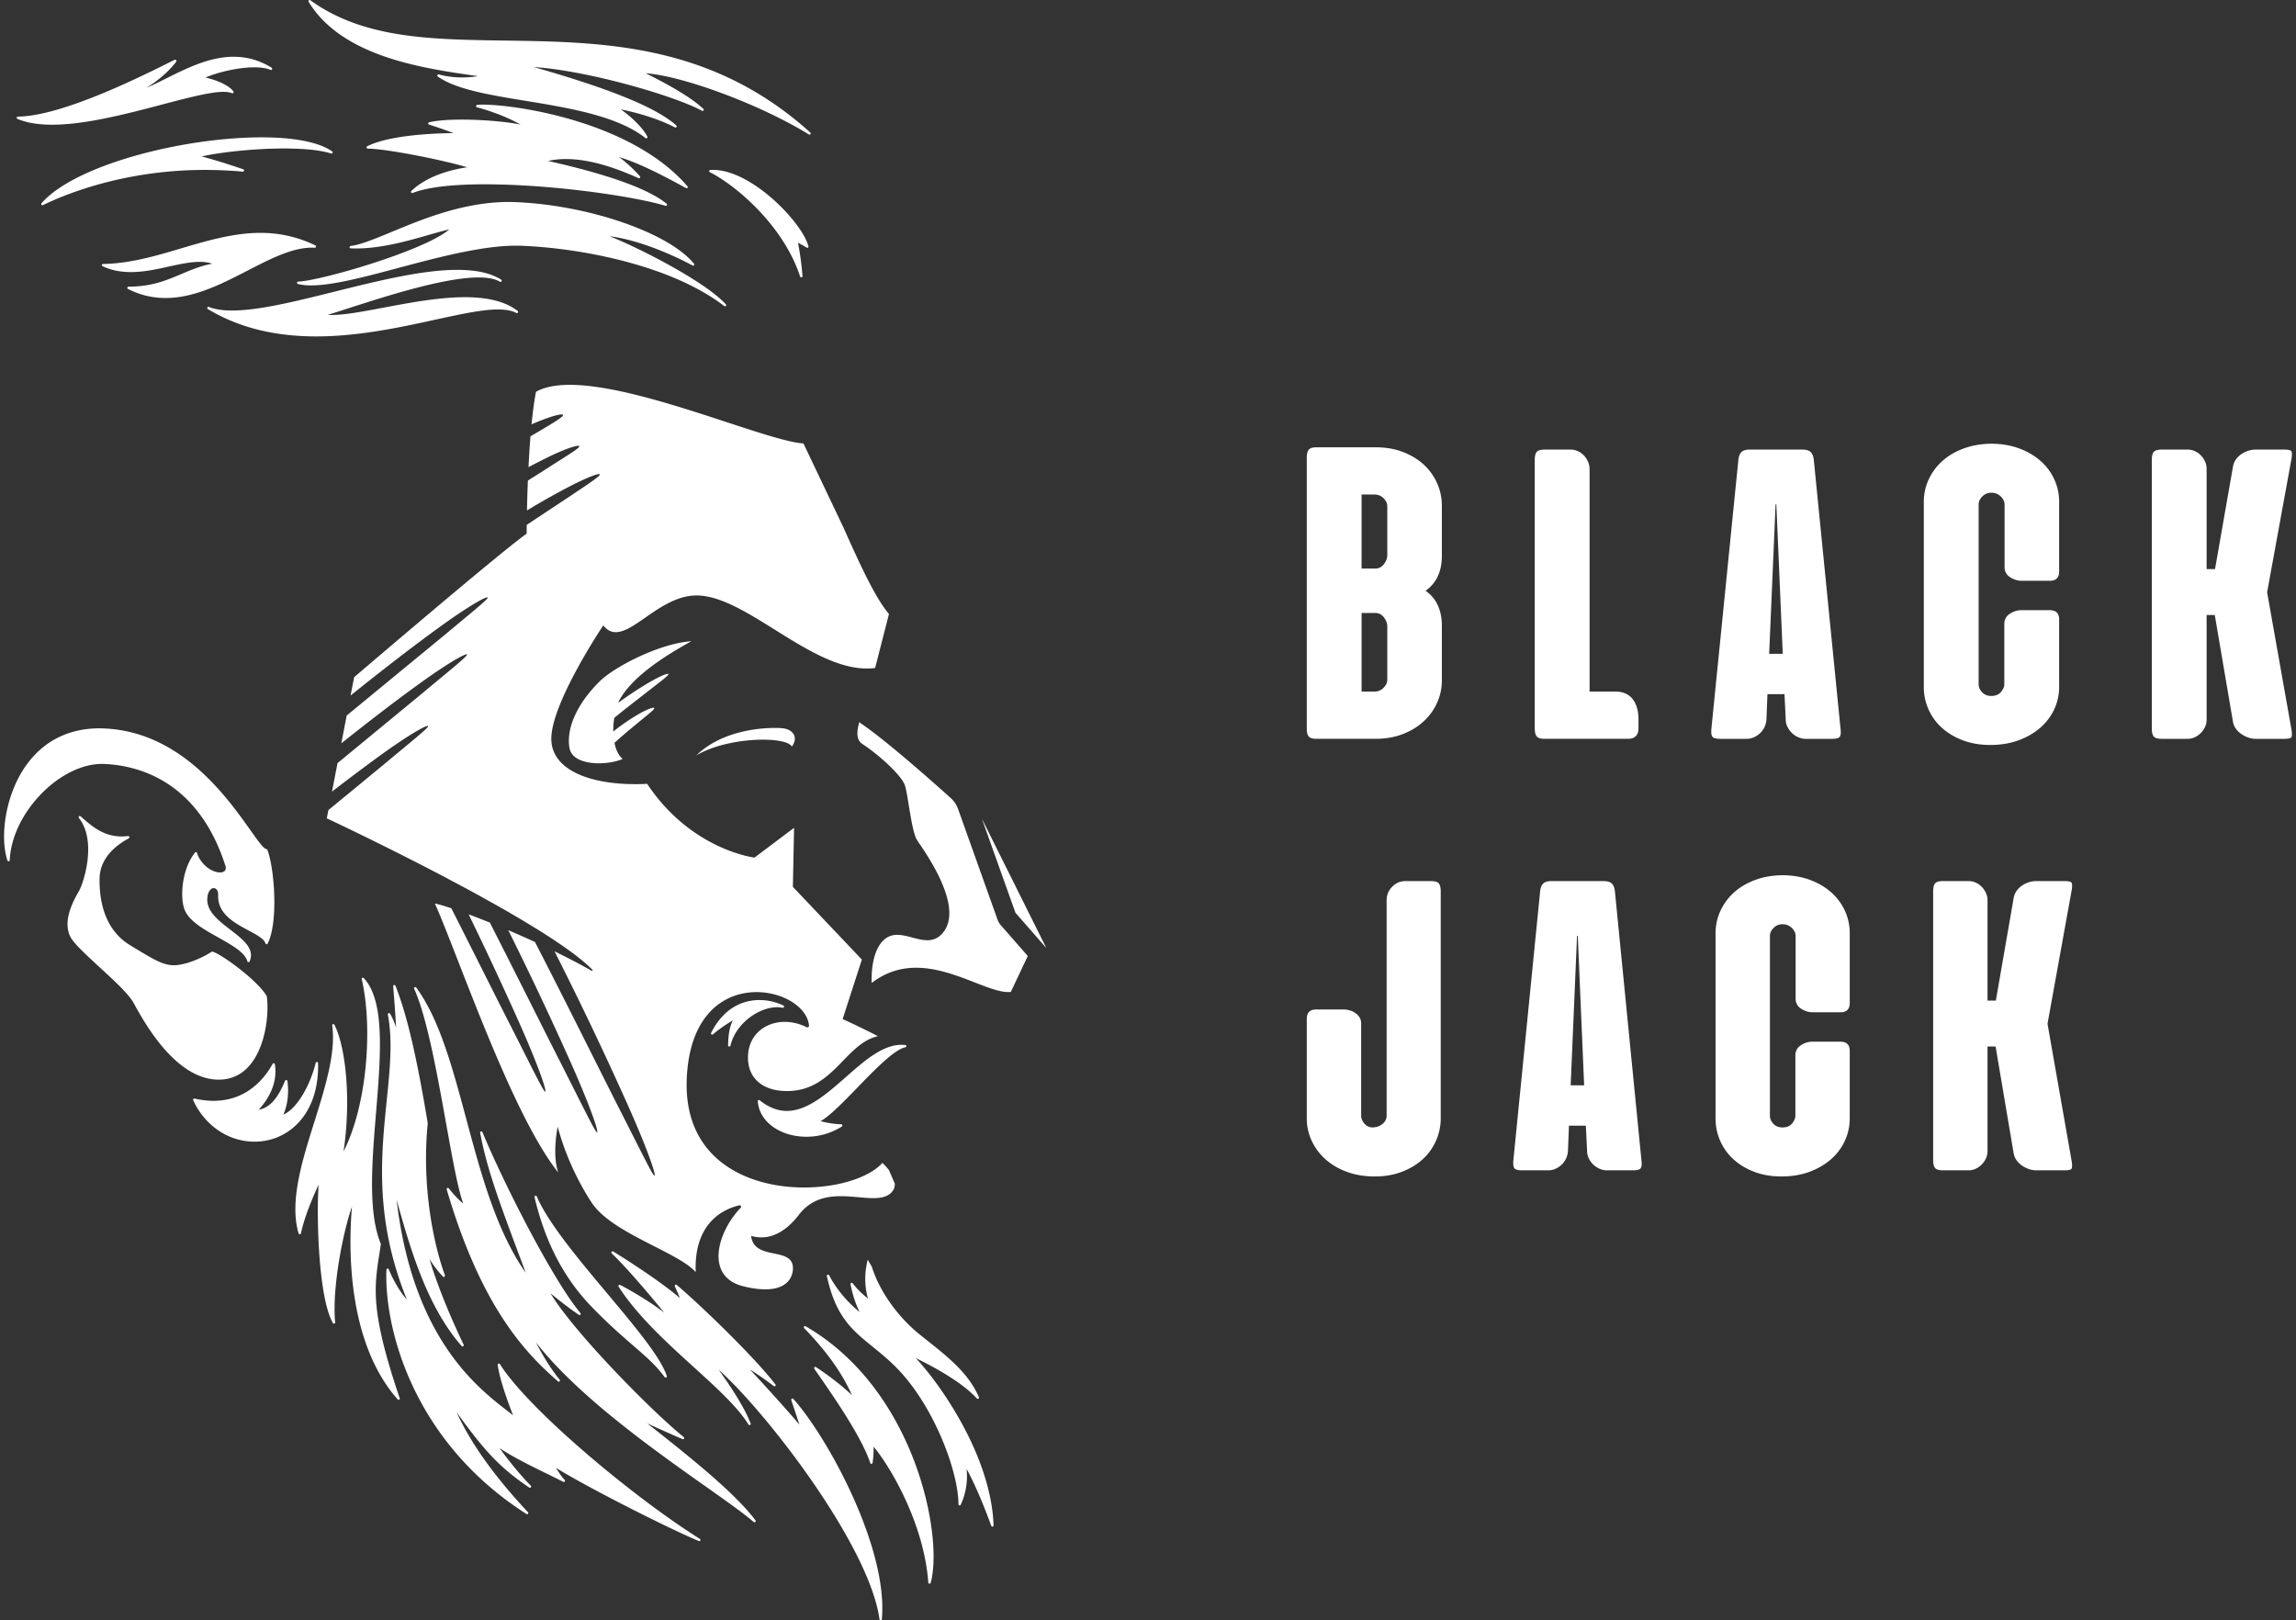
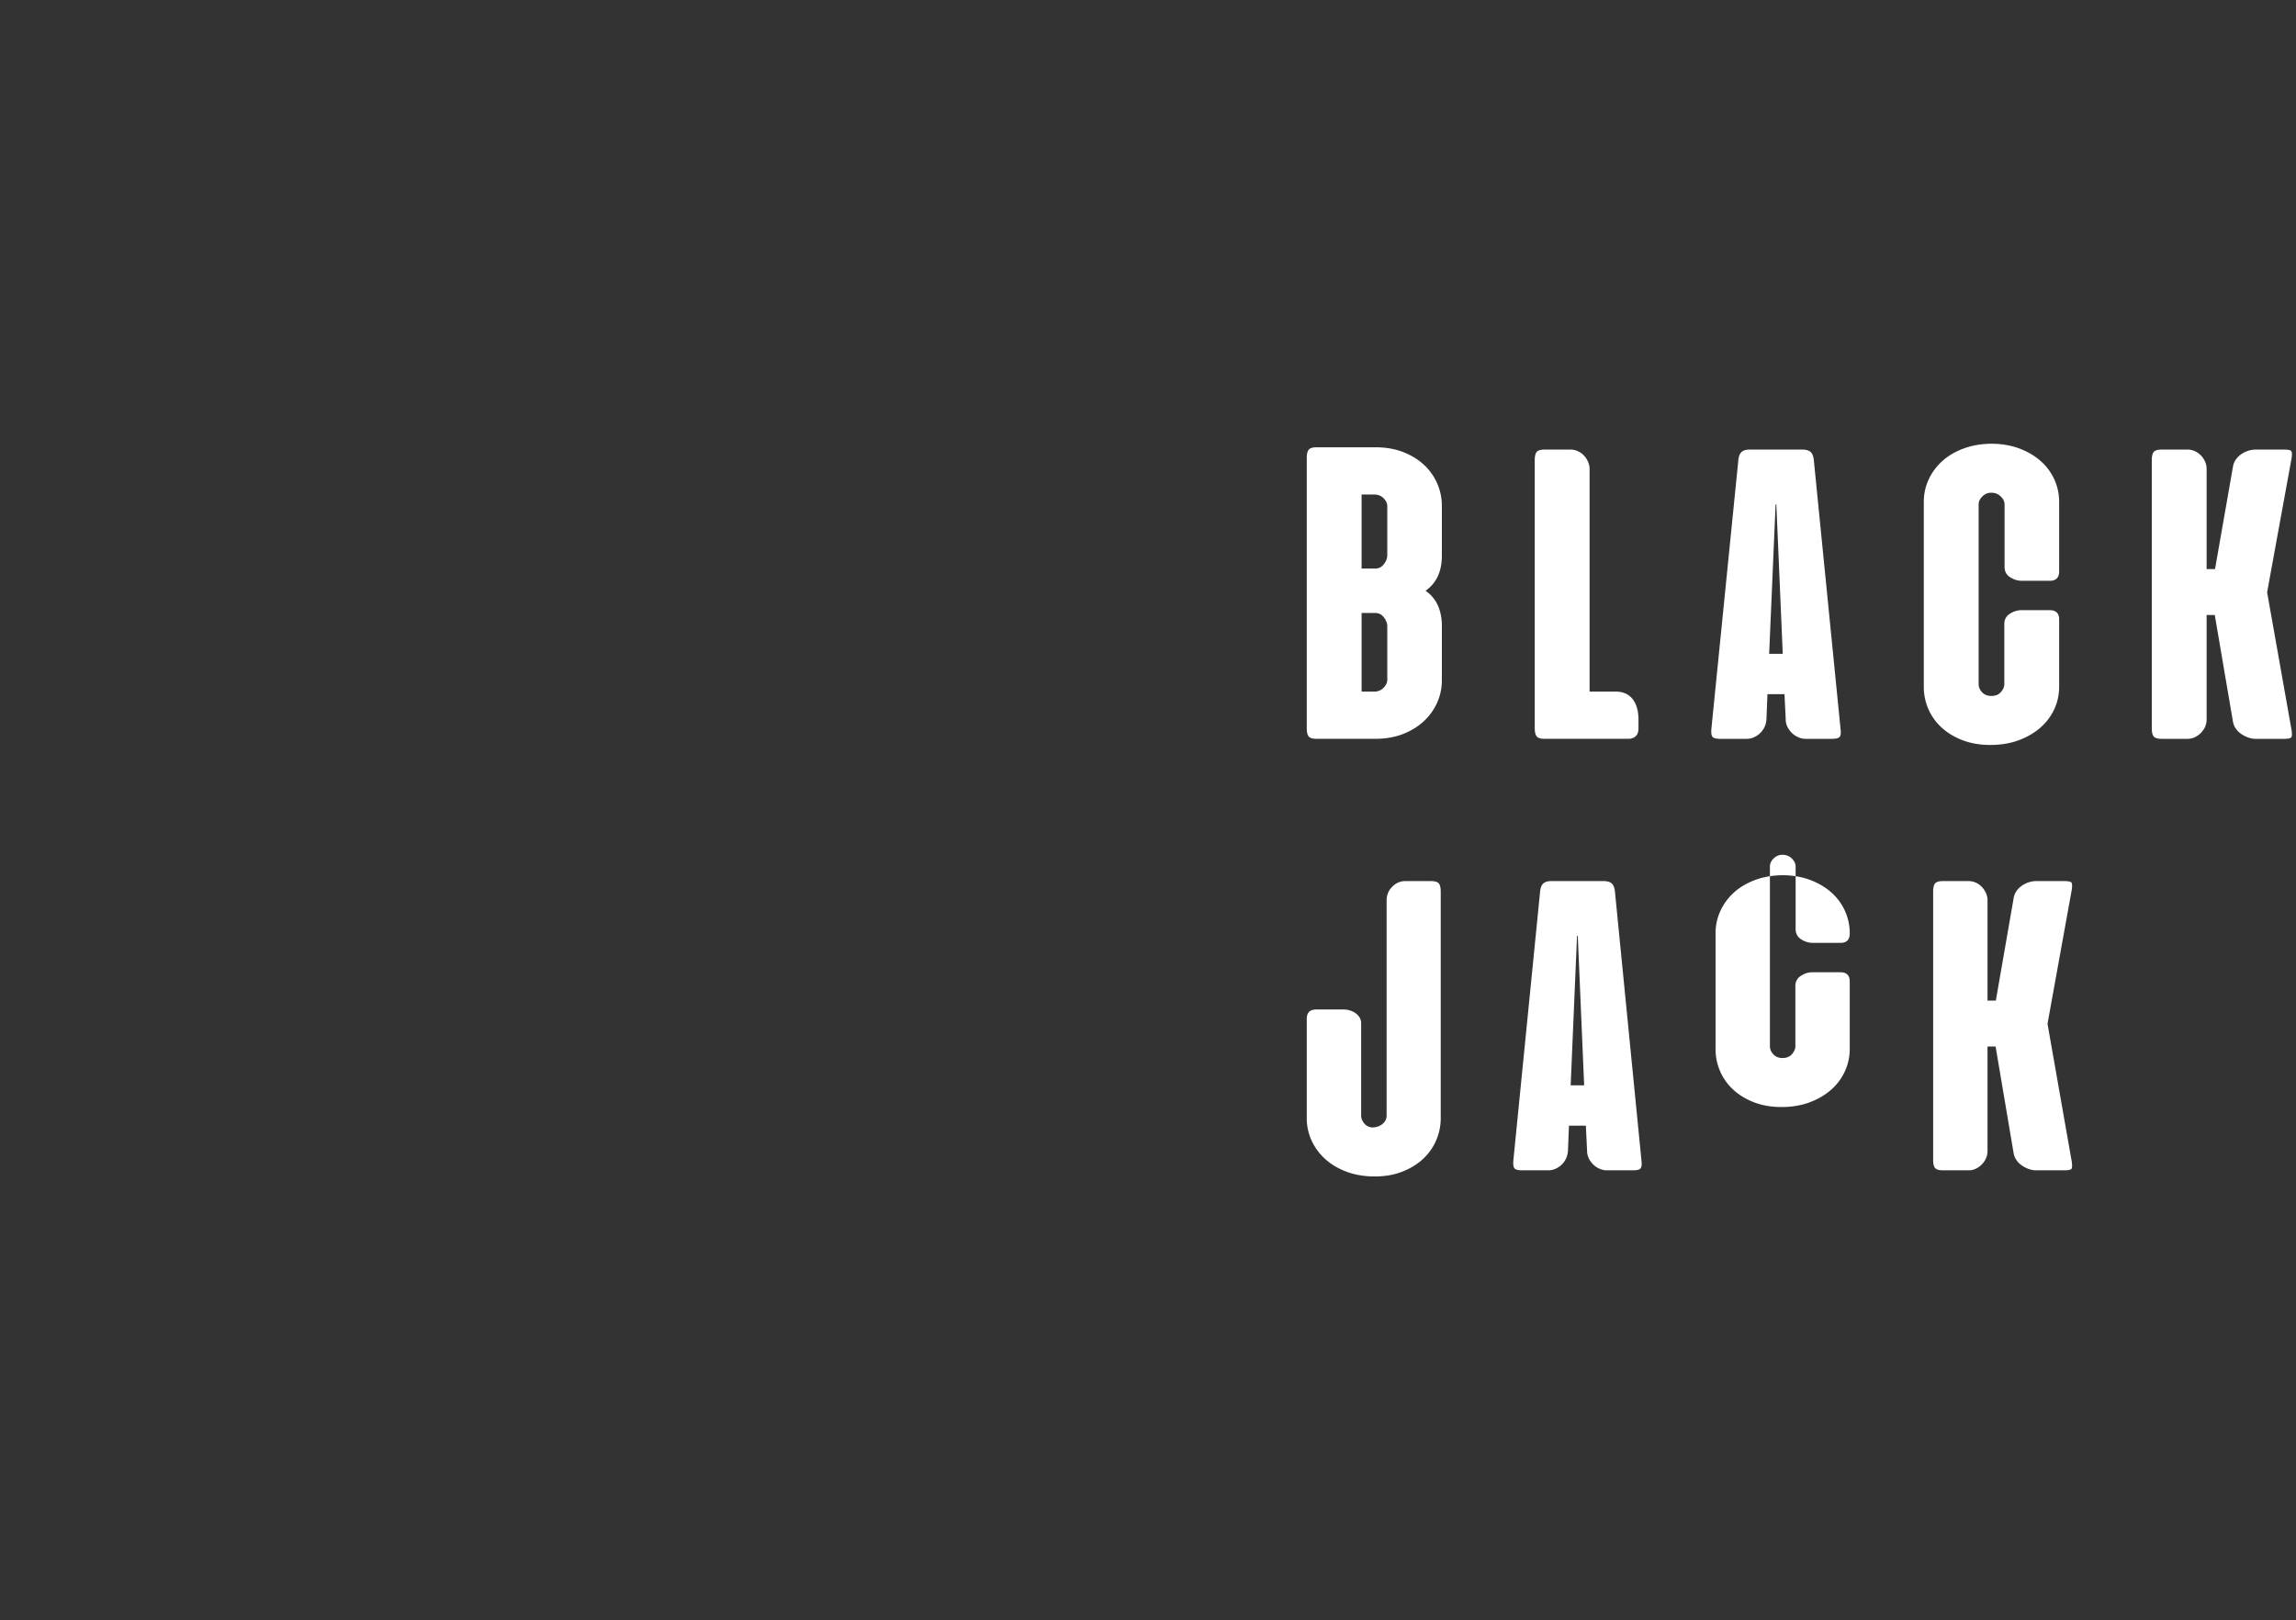
<svg xmlns="http://www.w3.org/2000/svg" width="282" height="199" fill="none">
  <rect width="100%" height="100%" fill="#333333" stroke="none" />
  <g clip-path="url(#a)">
    <path fill="#fff" d="m70.775 2.97.072.001.12.023-.192-.025Zm27.465 9.277.03.015.016.02-.046-.035Zm.441 42.22 4.915 10.33c2.014 4.518 3.927 8.686 5.59 10.615l-1.702 6.634c-7.185.951-15.422-8.648-21.683-8.902-5.29-.218-9.186 6.88-11.705 3.67 0 0-6.194 9.217-6.378 13.725-.174 4.288 5.425 6.071 11.77 5.737 5.41 8.14 13.18 9.059 13.18 9.059l4.861-3.654-.146 7.249 8.474 8.931-2.362 7.308s2.172.976 4.337 2.103c-4.116.915-5.534 6.98-11.516 6.73-2.744-.108-4.552-1.663-4.442-4.327.147-3.575 3.9-5.158 7.187-3.508.141.065.323-.03.305-.193-.446-4.973-14.424-8.03-15.018 6.548-.642 15.82 19.76 15.122 24.029 10.313 0 0 .411.364.811.896l.712 1.64c.019.35-.072.703-.342 1.016-1.986 2.303-7.98-1.707-11.455 2.844-1.492 1.949-3.52 3.257-5.851 2.567.366 3.178 5.254 1.203 5.137 4.066-.053 1.334-1.162 3.352-6.122 2.118-4.71-1.183-3.174-6.646-.306-9.621.138-.126.02-.36-.158-.315-3.08.744-5.566 3.213-5.352 8.211-2.115-2.455-10.27-4.758-12.76-8.514-1.045-1.563-3.042-5.016-4.193-9.349 0 0-.721 3.374.07 5.624-5.75-7.189-12.32-26.71-15.155-33.042.4.072 1.106.281 2.02.584 2.736 5.4 5.165 10.272 7.09 14.056 2.678 5.262 4.25 8.53 4.437 8.465.237-.087-.99-3.567-3.405-8.955a434.849 434.849 0 0 0-5.995-12.818c.795.295 1.669.636 2.603 1.008 3.413 6.695 6.43 12.772 8.734 17.296 2.677 5.266 4.25 8.538 4.435 8.467.238-.084-.985-3.561-3.403-8.959a425.768 425.768 0 0 0-7.503-15.869c1.064.451 2.165.941 3.28 1.451 4.043 7.849 7.603 15.054 10.233 20.241 2.687 5.256 4.257 8.526 4.444 8.459.237-.079-.984-3.569-3.402-8.959a434.422 434.422 0 0 0-8.875-18.599c1.543.76 3.09 1.555 4.563 2.395.072.04.159-.06.096-.119-1.191-1.227-3.222-2.708-5.687-4.292-.079-.051-.151-.097-.224-.146a135.528 135.528 0 0 0-6.006-3.571c-.697-.391-1.398-.779-2.109-1.177a200.72 200.72 0 0 0-3.208-1.72c-.822-.45-1.648-.879-2.457-1.296-6.94-3.6-12.935-6.406-12.935-6.406l.194-1.014c2.642-2.163 5.013-4.118 6.948-5.717 3.323-2.777 5.407-4.421 5.3-4.602-.126-.203-2.49 1.14-5.994 3.69a248.713 248.713 0 0 0-5.812 4.365l.68-3.503c4.117-3.39 7.81-6.43 10.602-8.734 3.323-2.78 5.407-4.425 5.298-4.604-.118-.203-2.49 1.14-5.991 3.69-2.603 1.873-5.855 4.364-9.439 7.216l.656-3.412C47.265 84.035 51.485 80.56 54.6 78c3.318-2.783 5.407-4.428 5.293-4.61-.121-.203-2.483 1.141-5.992 3.695-2.931 2.114-6.701 5.02-10.843 8.343l.439-2.25s18.002-15.4 21.189-17.633c0 0 0-.398.007-1.07.041-.037.092-.064.135-.094 1.749-1.157 3.324-2.207 4.645-3.078 2.648-1.763 4.287-2.837 4.195-3.036-.1-.213-1.966.523-4.776 2.043a85.856 85.856 0 0 0-4.166 2.388 146.8 146.8 0 0 1 .11-3.672c.993-.624 1.904-1.202 2.702-1.712 2.28-1.465 3.694-2.306 3.614-2.51-.077-.215-1.734.293-4.166 1.51-.642.315-1.34.675-2.072 1.063.059-1.244.14-2.534.241-3.788 2.476-1.445 4.097-2.4 3.997-2.618-.102-.238-1.614.175-3.87 1.148.153-1.477.328-2.859.55-3.998 6.614-3.735 27.431 6.01 32.848 6.346Zm21.916 46.094.003.004 7.916 15.884-3.795-4.336-4.124-11.552Zm-14.024 54.167.506.852c.657 2.134 2.013 4.394 3.75 6.314.665.736 1.39 1.425 2.15 2.033.264.211.535.425.793.632 2.681 2.128 5.219 4.14 6.458 7.053a.15.15 0 0 1-.058.183c-.061.034-.143.027-.19-.022-1.945-2.124-5.517-3.99-7.501-4.965 2.501 2.662 7.33 9.337 8.983 16.448l-.003.015.092.372c.266 1.232.439 2.482.48 3.719a.152.152 0 0 1-.12.149h-.03c-.061-.007-.112-.041-.131-.094-1.371-3.727-2.399-5.849-3.036-6.993a8.327 8.327 0 0 1-.716 4.398c-.027.065-.1.089-.163.085a.151.151 0 0 1-.117-.144c.011-3.916-3.009-12.32-7.943-17.103-.895-.866-1.747-1.555-2.578-2.231-2.543-2.065-4.557-3.695-5.639-8.691a.147.147 0 0 1 .095-.171c.067-.031.143.007.177.066 1.2 2.282 2.886 3.822 3.75 4.523-.778-1.53-1.104-3.333-1.12-3.42-.012-.065.026-.132.09-.163.061-.023.131 0 .178.047.597.811 1.41 1.504 1.872 1.87-.427-1.533-.441-3.13-.029-4.762Zm7.734 39.689c-.023.063-.087.11-.147.106h-.008c-.073-.011-.131-.063-.131-.134-.566-7.563-4.921-14.581-6.723-16.698.011.43.002 1.15-.124 1.975a.135.135 0 0 1-.133.126c-.068.019-.135-.03-.151-.094-1.041-3.188-4.631-8.344-6.353-10.826-.207-.295-.383-.545-.518-.744a.154.154 0 0 1 .015-.195.146.146 0 0 1 .184-.015c.03.015 2.62 1.705 4.414 3.443-1.175-2.678-3.1-5.382-5.87-8.235a.144.144 0 0 1-.01-.189c.047-.063.129-.081.19-.039 13.52 7.807 16.947 25.861 15.365 31.519Zm-6.14 4.595h-.011a.14.14 0 0 1-.135-.127c-1.267-9.163-14.12-25.68-19.756-30.641 1.085 1.492 3.092 4.408 3.911 6.552a.141.141 0 0 1 .034.094c-.008.089-.072.146-.153.144h-.007a.164.164 0 0 1-.121-.067c-1.3-2.122-3.921-4.51-6.704-7.034-3.245-2.951-6.93-6.29-9.25-9.902a.162.162 0 0 1 .016-.187c.049-.047.117-.059.174-.023.04.015 3.1 1.615 5.413 3.404-1.555-1.907-4.579-5.514-6.44-7.268-.056-.061-.066-.146-.018-.203.04-.059.13-.074.192-.039.055.034 5.203 3.171 8.204 5.725-.18-.412-.412-.961-.63-1.441-.026-.064-.01-.138.052-.178.045-.047.123-.043.18.004 2.746 2.319 9.406 8.701 12.09 12.182.046.03.063.074.063.13-.002.076-.074.14-.153.14-.03-.008-.066-.016-.085-.031a38.546 38.546 0 0 0-2.938-2.047c1.473 1.57 4.461 4.856 6.096 6.782-.26-.768-.67-2.016-1.004-3.009a.155.155 0 0 1 .068-.178.159.159 0 0 1 .18.026c4.115 4.563 11.676 18.247 10.875 27.065a.148.148 0 0 1-.143.127Zm-15.394-12.074a.136.136 0 0 1-.104.04.164.164 0 0 1-.09-.031c-1.2-1.039-3.26-2.498-5.873-4.346-6.34-4.479-15.725-11.113-20.868-17.71 1.5 2.963 2.887 4.55 2.908 4.569a.159.159 0 0 1-.011.203.143.143 0 0 1-.198.008c-4.465-3.857-9.576-9.676-13.673-23.576a.14.14 0 0 1 .07-.168c.067-.034.145-.019.187.034.54.673 1.233 1.445 1.772 1.87-.65-1.811-1.332-5.567-2.105-9.863-1.105-6.124-2.356-13.065-3.917-16.52a.139.139 0 0 1 .055-.189.166.166 0 0 1 .196.038c2.855 3.882 4.447 9.823 6.137 16.111 1.82 6.778 3.694 13.772 7.318 18.928l-.438-1.173c-2.797-7.46-4.334-11.576-5.166-16.017-.02-.077.03-.148.102-.175a.15.15 0 0 1 .18.09c2.612 6.292 8.596 18.074 12.028 22.212.054.063.05.148-.004.199a.14.14 0 0 1-.186.023c-1.26-.847-2.689-1.994-3.476-2.638 2.83 4.721 12.404 14.467 16.358 17.65.057.048.07.132.034.196-.034.062-.114.086-.184.058a174.408 174.408 0 0 1-4.318-1.929c.356.294.748.595 1.163.92 3.834 3.043 9.633 7.632 12.122 10.992a.145.145 0 0 1-.019.194Zm-6.894 2.352c-.003 0-.007-.003-.007-.003-.02 0-.034-.008-.051-.008-4.379-1.852-14.435-7.014-17.53-8.99.257.429.641 1.029 1.033 1.459a.144.144 0 0 1 .068.132.143.143 0 0 1-.15.143c-.027 0-.049-.011-.069-.019-.475-.246-1.087-.541-1.764-.878-1.888-.919-4.379-2.13-6.05-3.26.717.994 2.131 2.868 3.81 4.593.043.03.07.08.07.131-.007.083-.088.158-.156.147a.179.179 0 0 1-.079-.023c-3.65-2.475-5.503-4.516-8.922-9.251 1.747 3.816 4.612 7.837 8.736 12.245.043.023.07.077.07.13a.149.149 0 0 1-.156.146.138.138 0 0 1-.076-.027c-14.169-9.069-17.472-23.125-17.195-29.999a.154.154 0 0 1 .124-.142.137.137 0 0 1 .16.091c.012.026.907 2.259 2.227 3.71-3.967-9.8-3.172-17.587-2.47-24.477.4-3.934.737-7.326.136-10.529a.147.147 0 0 1 .084-.165c.07-.023.145 0 .184.059.023.04.412.652.744 1.703a185.821 185.821 0 0 0-.36-5.061.142.142 0 0 1 .112-.158c.072-.015.146.019.17.083 1.412 3.589 2.593 8.634 3.958 16.853.007.015.007.027.007.044-.744 7.396.593 14.467 2.094 18.634a.195.195 0 0 1 .022.099c0 .077-.068.139-.15.136h-.008a.127.127 0 0 1-.098-.048 13.42 13.42 0 0 1-1.647-2.149c.504 1.726 1.687 5.244 4.175 10.486.023.023.034.06.034.101a.153.153 0 0 1-.154.148l-.004-.002c-.04 0-.084-.015-.106-.051-4.312-4.91-6.345-12.133-7.978-17.935 0 0 0-.003-.004-.007 1.996 16.948 9.85 23.015 13.693 25.978l.609.474c-.478-1.214-1.622-4.248-1.888-6.183a.146.146 0 0 1 .098-.158c.067-.03.133-.003.172.051 3.455 5.51 16.239 16.24 24.536 21.456.06.027.1.081.1.152-.003.079-.073.139-.154.139Zm-36.924-17.357a.178.178 0 0 1-.111-.049c-6.3-7.124-6.026-18.942-5.615-23.666-.987 2.736-2.46 9.677-2.074 14.154.008.019.015.034.015.063a.157.157 0 0 1-.155.144h-.007c-.046-.004-.096-.027-.12-.075-1.827-3.191-2.025-13.446-1.752-16.997-.592 1.262-1.718 3.828-2.172 5.975a.16.16 0 0 1-.135.119l-.012-.003a.15.15 0 0 1-.14-.099c-1.156-3.86.42-8.906 1.958-13.776 1.294-4.15 2.643-8.442 2.165-11.766a.156.156 0 0 1 .102-.164c.07-.019.145.011.172.075 1.352 2.626 2.096 9.067 1.119 15.568 2.967-5.825 3.578-15.448 2.236-21.165a.146.146 0 0 1 .067-.167c.057-.034.131-.015.182.03 2.632 2.833 2.086 9.473 1.512 16.502-.5 6.036-1.013 12.281.576 16.122a.11.11 0 0 1 .01.078c-.062.418-.123.82-.187 1.211-.639 4.106-1.095 7.071 2.49 17.651a.14.14 0 0 1 .026.094c-.002.087-.083.141-.15.141Zm-18.018-31.712c-3.069-.124-5.834-2.073-7.209-5.085a.17.17 0 0 1 .019-.156c.043-.043.094-.063.153-.043.67.146 1.324.238 1.952.266 4.377.179 6.664-2.768 7.634-4.534a.147.147 0 0 1 .154-.076c.057.015.114.06.12.127.3 1.908-.388 3.831-1.984 5.585 1.326-.236 2.34-1.36 3.237-3.561a.16.16 0 0 1 .151-.087c.066.008.121.052.133.119.015.09.374 2.161-.49 4.122 1.52-.628 3.183-3.252 3.972-6.349.022-.063.078-.114.149-.108h.011a.15.15 0 0 1 .131.144c.079 4.014-1.39 6.313-2.632 7.531-1.46 1.443-3.42 2.193-5.501 2.105Zm-14.343-16.694a8.68 8.68 0 0 0-.245-.445c-.627-1.075-2.41-2.715-4.132-4.293-1.631-1.506-3.175-2.924-3.578-3.735-.687-1.386-.349-3.214 1.038-5.571.617-1.055 2.25-6.193.011-9.014-.043-.055-.034-.144.015-.199.056-.051.146-.057.199-.002l.046.04c1.303 1.151 2.654 2.34 4.773 2.425.323.015.662 0 1.008-.04a.165.165 0 0 1 .16.105.144.144 0 0 1-.07.173c-1.625.872-3.564 2.451-3.591 4.977-.034 2.669.591 6.258 3.787 8.171l.527.323c2.916 1.752 3.95 2.406 5.824 1.996 1.953-.421 3.604-1.516 3.62-1.527a.142.142 0 0 1 .117-.023c1.1.289 5.546 3.548 6.648 5.445a.1.1 0 0 1 .016.057c.307 2.211-.173 6.331-2.198 8.57-1.042 1.157-2.377 1.71-3.95 1.646-5.093-.213-8.801-6.89-10.025-9.079ZM1.199 105.652a.149.149 0 0 1-.123.14c-.075 0-.135-.034-.162-.097-.96-2.866-.292-8.222 2.453-11.906 2.225-2.984 5.474-4.476 9.386-4.317 9.38.384 15.001 8.272 18.017 12.513.868 1.228 1.624 2.285 1.927 2.297.059 0 .11.03.131.083.846 2.067 1.412 8.841.048 11.528-.027.055-.08.071-.143.082-.055-.003-.106-.043-.13-.106-.178-.569-1.061-1.041-2.076-1.583-1.705-.911-3.825-2.041-3.73-4.331.022-.582-.255-.858-.53-.87-.373-.015-.775.435-.808 1.333-.064 1.548 1.412 2.689 2.85 3.788 1.547 1.197 3.02 2.325 2.348 3.882-.027.057-.085.094-.14.088h-.007a.131.131 0 0 1-.125-.104c-.304-1.091-1.89-1.976-3.564-2.923-1.75-.969-3.553-1.987-4.132-3.371-.598-1.431-.402-4.97 1.26-7.057a.135.135 0 0 1 .144-.059c.05.015.092.055.107.112.265.902 1.187 2.032 2.388 2.331.477.118.863.051 1.047-.175.108-.154.128-.354.053-.585-3.364-10.49-10.777-12.337-14.889-12.51-5.292-.213-11.36 5.964-11.6 11.817Zm.858-91.212a.147.147 0 0 1 .14-.116c5.453-.07 15.114-4.907 19.24-6.974.06-.03.145-.027.194.03a.143.143 0 0 1 .026.171c-.054.08-1.175 1.695-3.673 3.235.796-.335 1.635-.752 2.502-1.188 2.595-1.293 5.524-2.744 8.583-2.62 1.518.063 2.91.494 4.262 1.321.065.023.1.08.096.152a.146.146 0 0 1-.15.145l-.005-.003a.116.116 0 0 1-.055-.016c-.4-.167-.938-.271-1.598-.299-2.142-.09-4.962.62-6.38 1.245.842.198 2.683.728 3.427 1.698.04.055.04.126-.008.181a.14.14 0 0 1-.174.04c-.198-.089-.478-.138-.827-.156-1.591-.065-4.433.683-7.73 1.55C15.47 14.01 9.93 15.476 5.7 15.304c-1.387-.057-2.581-.287-3.556-.699a.144.144 0 0 1-.088-.165Zm38.742 4.158c.062.038.078.12.047.181-.034.067-.106.103-.178.075-1.005-.319-2.407-.514-4.172-.584-4.435-.184-9.684.456-11.718.948.828.217 2.585.713 5.082 1.57.068.01.12.078.115.149a.145.145 0 0 1-.153.144h-.011a54.4 54.4 0 0 0-2.573-.168c-10.96-.453-19.008 2.84-21.965 4.28-.026.002-.047.015-.076.015a.145.145 0 0 1-.106-.063.156.156 0 0 1 .008-.185c4.41-5.016 18.97-8.453 28.558-8.06 3.284.135 5.755.72 7.142 1.698ZM37.932.04A.147.147 0 0 1 38.12.03c5.215 3.797 11.666 4.557 17.876 4.815 1.946.075 3.902.112 5.974.137 2.1.03 4.267.064 6.45.148 10.198.424 21.027 2.058 31.103 11.146.057.056.063.14.023.2a.15.15 0 0 1-.202.038c-5.832-3.608-15.412-7.19-20.037-7.517 3.51 1.754 5.77 3.147 7.083 4.376.05.051.063.13.015.195-.04.057-.125.083-.186.043-3.225-1.793-13.973-4.941-20.658-5.378 6.748 1.933 14.45 4.435 17.501 7.17a.146.146 0 0 1 .019.198c-.034.063-.12.08-.182.047-2.388-1.246-5.297-1.947-6.66-2.216 1.367.935 2.861 2.44 3.272 3.359.023.062.011.133-.047.17a.1.1 0 0 1-.096.031c-.03 0-.057-.002-.08-.026-3.423-2.725-9.418-3.707-14.707-4.577-4.416-.721-8.586-1.406-10.806-2.985a.134.134 0 0 1-.044-.179.133.133 0 0 1 .165-.083c.754.207 1.55.325 2.368.36 1 .04 1.858-.055 2.446-.153l-.347-.045C51.856 8.37 42.021 6.96 37.907.225a.144.144 0 0 1 .025-.185Zm61.31 30.37a.13.13 0 0 1-.165.004c-.008 0-.505-.313-1.064-.6.12.627.4 2.172.547 4.045.011.015.011.039.011.061a.147.147 0 0 1-.154.141h-.012c-.057 0-.11-.043-.135-.102-2.048-6.272-7.884-11.186-11.082-12.81-.063-.026-.092-.102-.078-.16.015-.06.072-.115.135-.115.18-.012.362-.011.546-.004 4.77.195 10.794 6.575 11.505 9.386a.15.15 0 0 1-.055.154ZM25.47 37.77a.142.142 0 0 1 .186-.07c.617.246 1.4.391 2.329.43 3.305.134 8.107-1.06 13.185-2.328 5.589-1.386 11.374-2.825 15.762-2.64 1.955.077 3.467.462 4.62 1.183.07.044.094.136.047.203a.143.143 0 0 1-.202.051c-.499-.299-1.233-.473-2.177-.512-4.163-.17-11.627 2.238-16.084 3.668-1.18.383-2.185.708-2.892.91.068.007.135.01.21.01 1.58.068 3.941-.374 6.667-.891 3.478-.654 7.432-1.402 10.826-1.264 2.44.102 4.275.64 5.599 1.646.058.026.09.08.086.15a.145.145 0 0 1-.149.14h-.007c-.02-.003-.041-.014-.061-.018-.472-.248-1.091-.388-1.872-.42-1.988-.082-4.824.538-8.096 1.25-4.596 1.007-10.322 2.257-16.017 2.024-4.577-.187-8.472-1.279-11.907-3.328a.148.148 0 0 1-.053-.194ZM52.69 15.3c-.06-.014-.1-.076-.1-.14a.146.146 0 0 1 .112-.139c1.669-.392 4.35-.352 5.809-.293 2.058.084 4.081.301 5.418.567-2.363-1.347-5.316-2.11-5.35-2.118a.144.144 0 0 1-.107-.148.15.15 0 0 1 .121-.14c.257-.045.733-.051 1.347-.026 4.577.187 17.888 2.35 24.497 10.02.047.045.051.132.004.185a.134.134 0 0 1-.184.034c-3.584-1.986-6.282-3.242-8.207-3.803 1.404 1.037 2.534 2.334 2.547 2.35.044.055.051.132.008.183a.153.153 0 0 1-.182.051c-3.269-1.476-6.014-2.236-8.403-2.338-.974-.04-1.885.034-2.71.224 7.427 1.666 12.327 3.431 14.567 5.254.055.044.07.12.034.183-.022.053-.072.081-.131.08-.011 0-.023 0-.034-.008-3.406-1.02-11.42-2.262-18.921-2.57-3.964-.161-9.285-.123-12.142.993-.069.026-.139-.004-.182-.06a.161.161 0 0 1 .023-.184c2.126-2.044 5.43-2.709 6.864-2.91-3.667-1.077-10.409-2.321-12.234-2.29a.16.16 0 0 1-.14-.121.134.134 0 0 1 .077-.162c2.804-1.427 8.517-1.608 10.622-1.624-1.611-.61-3.003-1.041-3.022-1.05ZM52.6 28.87c-2.767.792-6.218 1.774-9.518 1.636-.078 0-.139-.06-.143-.143 0-.075.057-.14.132-.154 1.223-.142 2.97-.872 5.009-1.713 3.973-1.65 9.412-3.91 15.257-3.671 8.964.37 18.783 3.76 21.9 7.561.044.054.047.136-.003.187a.13.13 0 0 1-.18.035c-.24-.134-5.404-2.977-10.213-3.6 3.41 1.32 11.632 5.478 14.288 8.344a.15.15 0 0 1 .068.134c0 .078-.072.138-.159.134a.14.14 0 0 1-.084-.027c-6.468-4.98-17.43-7.097-24.849-7.404-4.303-.177-10.064 1.357-15.138 2.71-4.357 1.164-8.47 2.26-11.127 2.15a6.39 6.39 0 0 1-1.251-.169.151.151 0 0 1-.108-.159.152.152 0 0 1 .143-.136c2.618-.063 15.477-3.762 18.565-6.413-.788.183-1.667.436-2.59.698Zm-27.814 3.298c-1.207-.047-2.578.25-4.029.567-1.659.372-3.368.744-5.097.675-1.128-.045-2.125-.28-3.057-.71a.145.145 0 0 1-.086-.166c.015-.065.068-.116.137-.112 3.317-.047 6.54-1.006 9.652-1.931 3.367-.995 6.835-2.018 10.364-1.875 2.14.09 4.124.59 6.069 1.528.06.03.098.1.074.167-.019.071-.075.119-.143.114h-.007l-.087-.003c-2.492-.103-5.234 1.303-8.134 2.797-3.369 1.734-6.855 3.526-10.54 3.374a9.953 9.953 0 0 1-4.18-1.102c-.066-.027-.093-.097-.082-.163a.165.165 0 0 1 .151-.12c2.81.007 4.69-.788 6.506-1.56 1.22-.51 2.368-1 3.768-1.262a4.496 4.496 0 0 0-1.28-.218ZM74.56 158.844c3.392 4.051 6.598 7.868 7.338 10.168.023.071-.007.149-.07.179-.023.015-.045.015-.075.015a.172.172 0 0 1-.111-.052c-1.04-1.432-2.33-2.55-3.966-3.967-1.433-1.243-3.057-2.652-5.015-4.686-3.4-3.51-5.695-7.92-7.009-13.451a.149.149 0 0 1 .096-.177.146.146 0 0 1 .184.082c1.367 3.215 5.058 7.631 8.628 11.889Zm13.006-31.801a.154.154 0 0 1-.185.008c-.056-.057-.07-.126-.04-.183 1.846-3.662 4.676-4.093 6.193-4.03a6.767 6.767 0 0 1 2.656.654.149.149 0 0 1 .114.145.152.152 0 0 1-.155.144l-.007-.004h-.023a4.127 4.127 0 0 0-.527-.059c-2.228-.092-5.217 1.902-5.873 4.712a.15.15 0 0 1-.15.118h-.012c-.079-.019-.137-.079-.131-.152l.007-.181c.019-.63.057-1.849.572-2.874-.48.264-1.325.783-2.44 1.702Zm-2.039-34.262c3.815-3.71 10.084-3.445 10.816-3.301 1.173.236 1.694 1.195.907 2.22-.635-1.279-7.783-1.256-11.723 1.081Zm-9.45-6.563c1.1-.797 2.124-1.47 2.997-2.004 1.75-1.079 2.942-1.577 3.026-1.425.07.151-.938.888-2.538 2.138-.803.628-1.757 1.368-2.816 2.194-.41.328-.856.692-1.302 1.056a9.985 9.985 0 0 0-.12 1.669c.09-.075.19-.15.284-.222a26.84 26.84 0 0 1 2.333-1.616c1.376-.853 2.342-1.193 2.414-1.046.078.154-.701.736-1.92 1.75a91.028 91.028 0 0 0-2.126 1.784c-.264.234-.556.488-.838.748.165.797.46 1.514 1.004 1.972-1.803.82-6.127.94-6.53-1.35-.398-2.294.809-5.298 3.67-8.138 1.93-1.922 7.555-4.733 11.295-4.965-2.81 1.563-7.136 4.148-8.834 7.233-.05.09-.094.218-.139.33.045-.038.092-.07.14-.108Zm40.672 11.784c.427.382.74.852.932 1.386l4.9 13.735c.07.126.145.252.221.38l3.433 3.921-2.082 4.412c-3.482.364-10.706-6.014-17.086-1.108 0 0-.277-4.187 1.848-5.552 2.168-1.387 5.186 1.977 7.101-.89 2.248-3.362-2.686-10.028-3.376-11.093-.697-1.069-1.1-5.526-1.496-6.727-.396-1.198-3.09-3.68-5.244-5.1-.727-.48-.707-1.484-.349-2.686.045.048.08.1.135.138 3.063 2.052 8.885 7.222 11.063 9.184Zm-13.432 40.093c.062.004.121.041.138.108a.159.159 0 0 1-.064.166 8.084 8.084 0 0 1-4.663 1.247c-3.122-.127-5.49-1.952-5.652-4.346 0-.061.023-.118.08-.144a.137.137 0 0 1 .151.019c1.044.827 2.076 1.254 3.151 1.301 2.595.106 5.045-2.059 7.417-4.138 2.381-2.1 4.627-4.073 7.036-3.975.092.004.178.008.272.016.073.011.131.065.131.139a.144.144 0 0 1-.123.152c-1.342.256-3.778 2.768-5.916 4.981-1.735 1.783-3.382 3.482-4.489 4.081.453.131 1.326.342 2.531.393Zm-72.196-14.881c0-.065-.055-.116-.122-.132a.154.154 0 0 0-.158.075c-.827 1.587-2.268 3.453-4.422 3.366-.846-.034-1.657-.645-2.513-1.285-.943-.709-1.917-1.441-3.057-1.488-.55-.019-1.08.116-1.627.427a.143.143 0 0 0-.073.118.144.144 0 0 0 .053.126c.265.205.633.681 1.058 1.219 1.31 1.663 3.296 4.169 5.875 4.273 1.118.047 2.173-.419 3.033-1.342 1.393-1.483 2.096-3.932 1.953-5.357Zm30.616-34.645s-.818.755-1.33 1.322c-.018.496.433 1.302 1.43 1.05-.276-.502-.233-1.59-.1-2.372Zm1.569-2.406c-.333.874-.14 3.352 1.246 3.11-.322-1.59.266-4.037.598-5.008 0 0-1.125 1.236-1.844 1.898Zm3.225 2.8c.629-3.43 3.997-9.015 4.316-9.596 0 0-2.532 1.874-3.552 2.813-.421.776-1.741 4.176-.764 6.782Zm0 0c.629-3.43 3.997-9.015 4.316-9.596 0 0-2.532 1.874-3.552 2.813-.421.776-1.741 4.176-.764 6.782Zm-3.225-2.8c-.333.874-.14 3.352 1.246 3.11-.322-1.59.266-4.037.598-5.008 0 0-1.125 1.236-1.844 1.898Zm-1.569 2.406s-.818.755-1.33 1.322c-.018.496.433 1.302 1.43 1.05-.276-.502-.233-1.59-.1-2.372Zm-30.616 34.645c0-.065-.055-.116-.122-.132a.154.154 0 0 0-.158.075c-.827 1.587-2.268 3.453-4.422 3.366-.846-.034-1.657-.645-2.513-1.285-.943-.709-1.917-1.441-3.057-1.488-.55-.019-1.08.116-1.627.427a.143.143 0 0 0-.073.118.144.144 0 0 0 .053.126c.265.205.633.681 1.058 1.219 1.31 1.663 3.296 4.169 5.875 4.273 1.118.047 2.173-.419 3.033-1.342 1.393-1.483 2.096-3.932 1.953-5.357Z" />
  </g>
-   <path fill="#fff" d="M167.234 75.29v9.657h1.547c.465 0 .85-.156 1.153-.47.303-.314.455-.638.455-.972v-6.586c0-.354-.136-.714-.409-1.082-.274-.364-.633-.548-1.078-.548h-1.668Zm0-14.55v9.093h1.668c.446 0 .804-.183 1.078-.548.272-.366.409-.727.409-1.082v-6.02c0-.356-.152-.685-.455-.987-.303-.304-.688-.456-1.153-.456h-1.547Zm-5.521 30.008c-.485 0-.809-.094-.97-.282-.163-.189-.243-.522-.243-1.004V56.256c0-.48.08-.82.243-1.019.161-.198.485-.298.97-.298h7.22c1.274 0 2.417.2 3.428.596 1.01.398 1.866.925 2.563 1.584a6.849 6.849 0 0 1 1.607 2.288c.375.867.562 1.772.562 2.712v6.147c0 1.923-.668 3.354-2.003 4.296a4.305 4.305 0 0 1 1.503 1.787c.333.731.5 1.568.5 2.508v6.71c0 .94-.187 1.84-.562 2.697a6.942 6.942 0 0 1-1.622 2.289c-.708.669-1.568 1.202-2.578 1.599-1.012.398-2.155.595-3.429.595h-7.189Zm27.971 0c-.464 0-.778-.099-.94-.297-.161-.2-.243-.54-.243-1.02V56.508c0-.481.082-.817.243-1.004.162-.189.486-.283.971-.283h3.186c.303 0 .596.063.879.189.283.125.531.298.743.517.213.22.385.476.516.768.131.293.197.607.197.941v27.31h3.185c.911 0 1.608.304 2.094.91.485.606.728 1.463.728 2.571v1.035c0 .418-.112.737-.335.957-.222.219-.536.328-.939.328h-10.285Zm27.609-10.442h1.669l-.789-18.374-.091.032-.789 18.342Zm8.768 9.22c.059.459.028.778-.092.956-.12.177-.445.266-.971.266h-3.246a2.18 2.18 0 0 1-.864-.188 2.608 2.608 0 0 1-.773-.502 2.746 2.746 0 0 1-.562-.752 2.078 2.078 0 0 1-.227-.973l-.152-3.072h-2.093l-.121 3.072a2.53 2.53 0 0 1-.789 1.725 2.701 2.701 0 0 1-.758.502 2.143 2.143 0 0 1-.88.188h-3.246c-.525 0-.85-.089-.97-.266-.122-.178-.163-.497-.122-.956l3.307-32.956c.042-.48.166-.825.379-1.035.212-.208.55-.314 1.016-.314h6.461c.486 0 .835.106 1.047.314.212.21.338.555.379 1.035l3.277 32.956ZM244.719 54.5c1.233.023 2.356.225 3.368.612 1.01.387 1.875.904 2.593 1.552a6.713 6.713 0 0 1 1.653 2.257c.385.858.576 1.768.576 2.73v8.527c0 .774-.384 1.16-1.152 1.16h-3.428c-.506 0-.985-.146-1.44-.438-.456-.293-.683-.71-.683-1.255v-7.682c0-.355-.158-.685-.471-.988-.314-.303-.702-.455-1.168-.455-.424 0-.789.152-1.091.455-.304.303-.455.633-.455.988v22.075c0 .355.14.685.423.988.284.303.658.454 1.123.454.526 0 .925-.162 1.199-.486.272-.324.409-.642.409-.956v-7.4c0-.544.227-.961.683-1.254.455-.294.935-.44 1.441-.44h3.428c.787 0 1.182.376 1.182 1.13v8.278c0 .982-.202 1.906-.607 2.774a6.76 6.76 0 0 1-1.728 2.274c-.749.647-1.638 1.16-2.67 1.536-1.031.376-2.183.564-3.458.564-1.233 0-2.35-.189-3.352-.564-1-.376-1.86-.889-2.578-1.536a6.673 6.673 0 0 1-1.653-2.274 6.773 6.773 0 0 1-.577-2.774V61.65c0-.983.202-1.908.607-2.776a6.954 6.954 0 0 1 1.699-2.273c.728-.648 1.613-1.16 2.654-1.537 1.041-.375 2.198-.564 3.473-.564Zm20.783 36.248c-.486 0-.809-.094-.971-.282-.162-.189-.242-.522-.242-1.004V56.508c0-.481.08-.817.242-1.004.162-.188.485-.283.971-.283h3.185c.303 0 .596.063.88.189.283.125.531.298.743.517.213.22.384.47.516.752.131.283.197.59.197.925v12.292h1.032l2.214-12.636c.061-.314.181-.596.364-.847.181-.25.404-.464.667-.643.262-.177.546-.313.849-.408a2.99 2.99 0 0 1 .88-.14h3.518c.526 0 .825.073.896.22.071.146.076.428.014.846l-3.004 16.462 3.004 16.932c.061.418.055.7-.014.846-.071.146-.369.22-.896.22h-3.518c-.284 0-.576-.05-.88-.156a3.577 3.577 0 0 1-.849-.425 2.616 2.616 0 0 1-.667-.641 2.099 2.099 0 0 1-.364-.816l-2.245-13.17h-1.001v12.825c0 .335-.065.642-.197.926a2.62 2.62 0 0 1-1.275 1.27 2.039 2.039 0 0 1-.864.187h-3.185ZM176.382 140.094a6.76 6.76 0 0 1-1.623 2.274c-.702.648-1.554 1.166-2.557 1.552-1.004.387-2.116.58-3.339.58-1.284 0-2.442-.194-3.473-.58-1.035-.387-1.912-.909-2.634-1.568a6.975 6.975 0 0 1-1.668-2.273 6.48 6.48 0 0 1-.588-2.727v-12.199c0-.772.382-1.16 1.145-1.16h3.398c.241 0 .486.037.737.11.25.074.481.184.693.33.21.146.379.324.51.532.129.21.196.45.196.723v11.35c0 .314.119.622.361.925.24.302.56.476.962.517.521 0 .953-.141 1.293-.424.342-.282.513-.621.513-1.018v-26.434c0-.668.229-1.233.691-1.693.46-.46.993-.69 1.593-.69h3.159c.482 0 .801.095.963.283.159.188.24.523.24 1.004v27.812a6.82 6.82 0 0 1-.572 2.774Zm16.531-6.788h1.655l-.782-18.374-.092.032-.781 18.342Zm8.693 9.22c.06.459.028.778-.091.956-.119.177-.441.265-.962.265h-3.218c-.281 0-.567-.062-.858-.187a2.614 2.614 0 0 1-.766-.502 2.746 2.746 0 0 1-.557-.752 2.103 2.103 0 0 1-.226-.973l-.15-3.072h-2.075l-.122 3.072a2.53 2.53 0 0 1-.782 1.725c-.22.209-.471.376-.751.502a2.125 2.125 0 0 1-.873.187h-3.219c-.52 0-.842-.088-.962-.265-.12-.179-.16-.497-.12-.956l3.279-32.956c.041-.481.164-.825.375-1.035.211-.208.547-.314 1.009-.314h6.406c.481 0 .827.106 1.037.314.211.21.336.554.377 1.035l3.249 32.956Zm17.463-35.026c1.223.023 2.336.225 3.338.612 1.004.387 1.86.904 2.572 1.552a6.701 6.701 0 0 1 1.64 2.257c.38.858.571 1.768.571 2.729v8.528c0 .774-.381 1.16-1.142 1.16h-3.4c-.501 0-.978-.146-1.429-.439-.451-.292-.676-.71-.676-1.254v-7.682c0-.356-.156-.685-.467-.988-.31-.303-.696-.455-1.158-.455-.42 0-.782.152-1.082.455-.302.303-.451.633-.451.988v22.075c0 .354.14.685.42.987.281.304.652.455 1.113.455.521 0 .918-.162 1.189-.486.269-.324.405-.642.405-.956v-7.401c0-.543.227-.96.678-1.253.45-.294.928-.44 1.428-.44h3.399c.782 0 1.173.376 1.173 1.129v8.279c0 .982-.201 1.906-.602 2.774a6.75 6.75 0 0 1-1.714 2.274c-.742.647-1.625 1.16-2.646 1.536-1.024.376-2.167.564-3.43.564-1.223 0-2.331-.189-3.324-.564-.993-.376-1.845-.889-2.556-1.536a6.668 6.668 0 0 1-1.64-2.274 6.823 6.823 0 0 1-.571-2.774V114.65c0-.983.2-1.908.601-2.776a6.967 6.967 0 0 1 1.684-2.273c.723-.647 1.599-1.16 2.633-1.537 1.031-.375 2.18-.564 3.444-.564Zm19.567 36.247c-.481 0-.802-.093-.961-.281-.161-.189-.241-.522-.241-1.004v-32.954c0-.481.08-.817.241-1.004.159-.189.48-.283.961-.283h3.158c.301 0 .593.063.873.189.281.125.527.298.737.517.211.219.381.471.512.752.13.283.195.591.195.925v12.292h1.023l2.196-12.636c.06-.314.18-.596.361-.847.18-.251.401-.464.662-.643a3.21 3.21 0 0 1 .841-.408c.301-.093.591-.14.873-.14h3.489c.522 0 .819.073.888.219.07.147.074.429.014.847l-2.978 16.462 2.978 16.932c.058.418.055.701-.014.846-.069.146-.366.22-.888.22h-3.489c-.282 0-.572-.051-.873-.156a3.573 3.573 0 0 1-.841-.425 2.605 2.605 0 0 1-.662-.641 2.129 2.129 0 0 1-.361-.817l-2.226-13.168h-.993v12.824c0 .335-.065.642-.195.926a2.588 2.588 0 0 1-.527.751 2.575 2.575 0 0 1-.736.518 2.015 2.015 0 0 1-.859.188l-3.158-.001Z" />
+   <path fill="#fff" d="M167.234 75.29v9.657h1.547c.465 0 .85-.156 1.153-.47.303-.314.455-.638.455-.972v-6.586c0-.354-.136-.714-.409-1.082-.274-.364-.633-.548-1.078-.548h-1.668Zm0-14.55v9.093h1.668c.446 0 .804-.183 1.078-.548.272-.366.409-.727.409-1.082v-6.02c0-.356-.152-.685-.455-.987-.303-.304-.688-.456-1.153-.456h-1.547Zm-5.521 30.008c-.485 0-.809-.094-.97-.282-.163-.189-.243-.522-.243-1.004V56.256c0-.48.08-.82.243-1.019.161-.198.485-.298.97-.298h7.22c1.274 0 2.417.2 3.428.596 1.01.398 1.866.925 2.563 1.584a6.849 6.849 0 0 1 1.607 2.288c.375.867.562 1.772.562 2.712v6.147c0 1.923-.668 3.354-2.003 4.296a4.305 4.305 0 0 1 1.503 1.787c.333.731.5 1.568.5 2.508v6.71c0 .94-.187 1.84-.562 2.697a6.942 6.942 0 0 1-1.622 2.289c-.708.669-1.568 1.202-2.578 1.599-1.012.398-2.155.595-3.429.595h-7.189Zm27.971 0c-.464 0-.778-.099-.94-.297-.161-.2-.243-.54-.243-1.02V56.508c0-.481.082-.817.243-1.004.162-.189.486-.283.971-.283h3.186c.303 0 .596.063.879.189.283.125.531.298.743.517.213.22.385.476.516.768.131.293.197.607.197.941v27.31h3.185c.911 0 1.608.304 2.094.91.485.606.728 1.463.728 2.571v1.035c0 .418-.112.737-.335.957-.222.219-.536.328-.939.328h-10.285Zm27.609-10.442h1.669l-.789-18.374-.091.032-.789 18.342Zm8.768 9.22c.059.459.028.778-.092.956-.12.177-.445.266-.971.266h-3.246a2.18 2.18 0 0 1-.864-.188 2.608 2.608 0 0 1-.773-.502 2.746 2.746 0 0 1-.562-.752 2.078 2.078 0 0 1-.227-.973l-.152-3.072h-2.093l-.121 3.072a2.53 2.53 0 0 1-.789 1.725 2.701 2.701 0 0 1-.758.502 2.143 2.143 0 0 1-.88.188h-3.246c-.525 0-.85-.089-.97-.266-.122-.178-.163-.497-.122-.956l3.307-32.956c.042-.48.166-.825.379-1.035.212-.208.55-.314 1.016-.314h6.461c.486 0 .835.106 1.047.314.212.21.338.555.379 1.035l3.277 32.956ZM244.719 54.5c1.233.023 2.356.225 3.368.612 1.01.387 1.875.904 2.593 1.552a6.713 6.713 0 0 1 1.653 2.257c.385.858.576 1.768.576 2.73v8.527c0 .774-.384 1.16-1.152 1.16h-3.428c-.506 0-.985-.146-1.44-.438-.456-.293-.683-.71-.683-1.255v-7.682c0-.355-.158-.685-.471-.988-.314-.303-.702-.455-1.168-.455-.424 0-.789.152-1.091.455-.304.303-.455.633-.455.988v22.075c0 .355.14.685.423.988.284.303.658.454 1.123.454.526 0 .925-.162 1.199-.486.272-.324.409-.642.409-.956v-7.4c0-.544.227-.961.683-1.254.455-.294.935-.44 1.441-.44h3.428c.787 0 1.182.376 1.182 1.13v8.278c0 .982-.202 1.906-.607 2.774a6.76 6.76 0 0 1-1.728 2.274c-.749.647-1.638 1.16-2.67 1.536-1.031.376-2.183.564-3.458.564-1.233 0-2.35-.189-3.352-.564-1-.376-1.86-.889-2.578-1.536a6.673 6.673 0 0 1-1.653-2.274 6.773 6.773 0 0 1-.577-2.774V61.65c0-.983.202-1.908.607-2.776a6.954 6.954 0 0 1 1.699-2.273c.728-.648 1.613-1.16 2.654-1.537 1.041-.375 2.198-.564 3.473-.564Zm20.783 36.248c-.486 0-.809-.094-.971-.282-.162-.189-.242-.522-.242-1.004V56.508c0-.481.08-.817.242-1.004.162-.188.485-.283.971-.283h3.185c.303 0 .596.063.88.189.283.125.531.298.743.517.213.22.384.47.516.752.131.283.197.59.197.925v12.292h1.032l2.214-12.636c.061-.314.181-.596.364-.847.181-.25.404-.464.667-.643.262-.177.546-.313.849-.408a2.99 2.99 0 0 1 .88-.14h3.518c.526 0 .825.073.896.22.071.146.076.428.014.846l-3.004 16.462 3.004 16.932c.061.418.055.7-.014.846-.071.146-.369.22-.896.22h-3.518c-.284 0-.576-.05-.88-.156a3.577 3.577 0 0 1-.849-.425 2.616 2.616 0 0 1-.667-.641 2.099 2.099 0 0 1-.364-.816l-2.245-13.17h-1.001v12.825c0 .335-.065.642-.197.926a2.62 2.62 0 0 1-1.275 1.27 2.039 2.039 0 0 1-.864.187h-3.185ZM176.382 140.094a6.76 6.76 0 0 1-1.623 2.274c-.702.648-1.554 1.166-2.557 1.552-1.004.387-2.116.58-3.339.58-1.284 0-2.442-.194-3.473-.58-1.035-.387-1.912-.909-2.634-1.568a6.975 6.975 0 0 1-1.668-2.273 6.48 6.48 0 0 1-.588-2.727v-12.199c0-.772.382-1.16 1.145-1.16h3.398c.241 0 .486.037.737.11.25.074.481.184.693.33.21.146.379.324.51.532.129.21.196.45.196.723v11.35c0 .314.119.622.361.925.24.302.56.476.962.517.521 0 .953-.141 1.293-.424.342-.282.513-.621.513-1.018v-26.434c0-.668.229-1.233.691-1.693.46-.46.993-.69 1.593-.69h3.159c.482 0 .801.095.963.283.159.188.24.523.24 1.004v27.812a6.82 6.82 0 0 1-.572 2.774Zm16.531-6.788h1.655l-.782-18.374-.092.032-.781 18.342Zm8.693 9.22c.06.459.028.778-.091.956-.119.177-.441.265-.962.265h-3.218c-.281 0-.567-.062-.858-.187a2.614 2.614 0 0 1-.766-.502 2.746 2.746 0 0 1-.557-.752 2.103 2.103 0 0 1-.226-.973l-.15-3.072h-2.075l-.122 3.072a2.53 2.53 0 0 1-.782 1.725c-.22.209-.471.376-.751.502a2.125 2.125 0 0 1-.873.187h-3.219c-.52 0-.842-.088-.962-.265-.12-.179-.16-.497-.12-.956l3.279-32.956c.041-.481.164-.825.375-1.035.211-.208.547-.314 1.009-.314h6.406c.481 0 .827.106 1.037.314.211.21.336.554.377 1.035l3.249 32.956Zm17.463-35.026c1.223.023 2.336.225 3.338.612 1.004.387 1.86.904 2.572 1.552a6.701 6.701 0 0 1 1.64 2.257c.38.858.571 1.768.571 2.729c0 .774-.381 1.16-1.142 1.16h-3.4c-.501 0-.978-.146-1.429-.439-.451-.292-.676-.71-.676-1.254v-7.682c0-.356-.156-.685-.467-.988-.31-.303-.696-.455-1.158-.455-.42 0-.782.152-1.082.455-.302.303-.451.633-.451.988v22.075c0 .354.14.685.42.987.281.304.652.455 1.113.455.521 0 .918-.162 1.189-.486.269-.324.405-.642.405-.956v-7.401c0-.543.227-.96.678-1.253.45-.294.928-.44 1.428-.44h3.399c.782 0 1.173.376 1.173 1.129v8.279c0 .982-.201 1.906-.602 2.774a6.75 6.75 0 0 1-1.714 2.274c-.742.647-1.625 1.16-2.646 1.536-1.024.376-2.167.564-3.43.564-1.223 0-2.331-.189-3.324-.564-.993-.376-1.845-.889-2.556-1.536a6.668 6.668 0 0 1-1.64-2.274 6.823 6.823 0 0 1-.571-2.774V114.65c0-.983.2-1.908.601-2.776a6.967 6.967 0 0 1 1.684-2.273c.723-.647 1.599-1.16 2.633-1.537 1.031-.375 2.18-.564 3.444-.564Zm19.567 36.247c-.481 0-.802-.093-.961-.281-.161-.189-.241-.522-.241-1.004v-32.954c0-.481.08-.817.241-1.004.159-.189.48-.283.961-.283h3.158c.301 0 .593.063.873.189.281.125.527.298.737.517.211.219.381.471.512.752.13.283.195.591.195.925v12.292h1.023l2.196-12.636c.06-.314.18-.596.361-.847.18-.251.401-.464.662-.643a3.21 3.21 0 0 1 .841-.408c.301-.093.591-.14.873-.14h3.489c.522 0 .819.073.888.219.07.147.074.429.014.847l-2.978 16.462 2.978 16.932c.058.418.055.701-.014.846-.069.146-.366.22-.888.22h-3.489c-.282 0-.572-.051-.873-.156a3.573 3.573 0 0 1-.841-.425 2.605 2.605 0 0 1-.662-.641 2.129 2.129 0 0 1-.361-.817l-2.226-13.168h-.993v12.824c0 .335-.065.642-.195.926a2.588 2.588 0 0 1-.527.751 2.575 2.575 0 0 1-.736.518 2.015 2.015 0 0 1-.859.188l-3.158-.001Z" />
  <defs>
    <clipPath id="a">
-       <path fill="#fff" d="M.5 0h128v199H.5z" />
-     </clipPath>
+       </clipPath>
  </defs>
</svg>